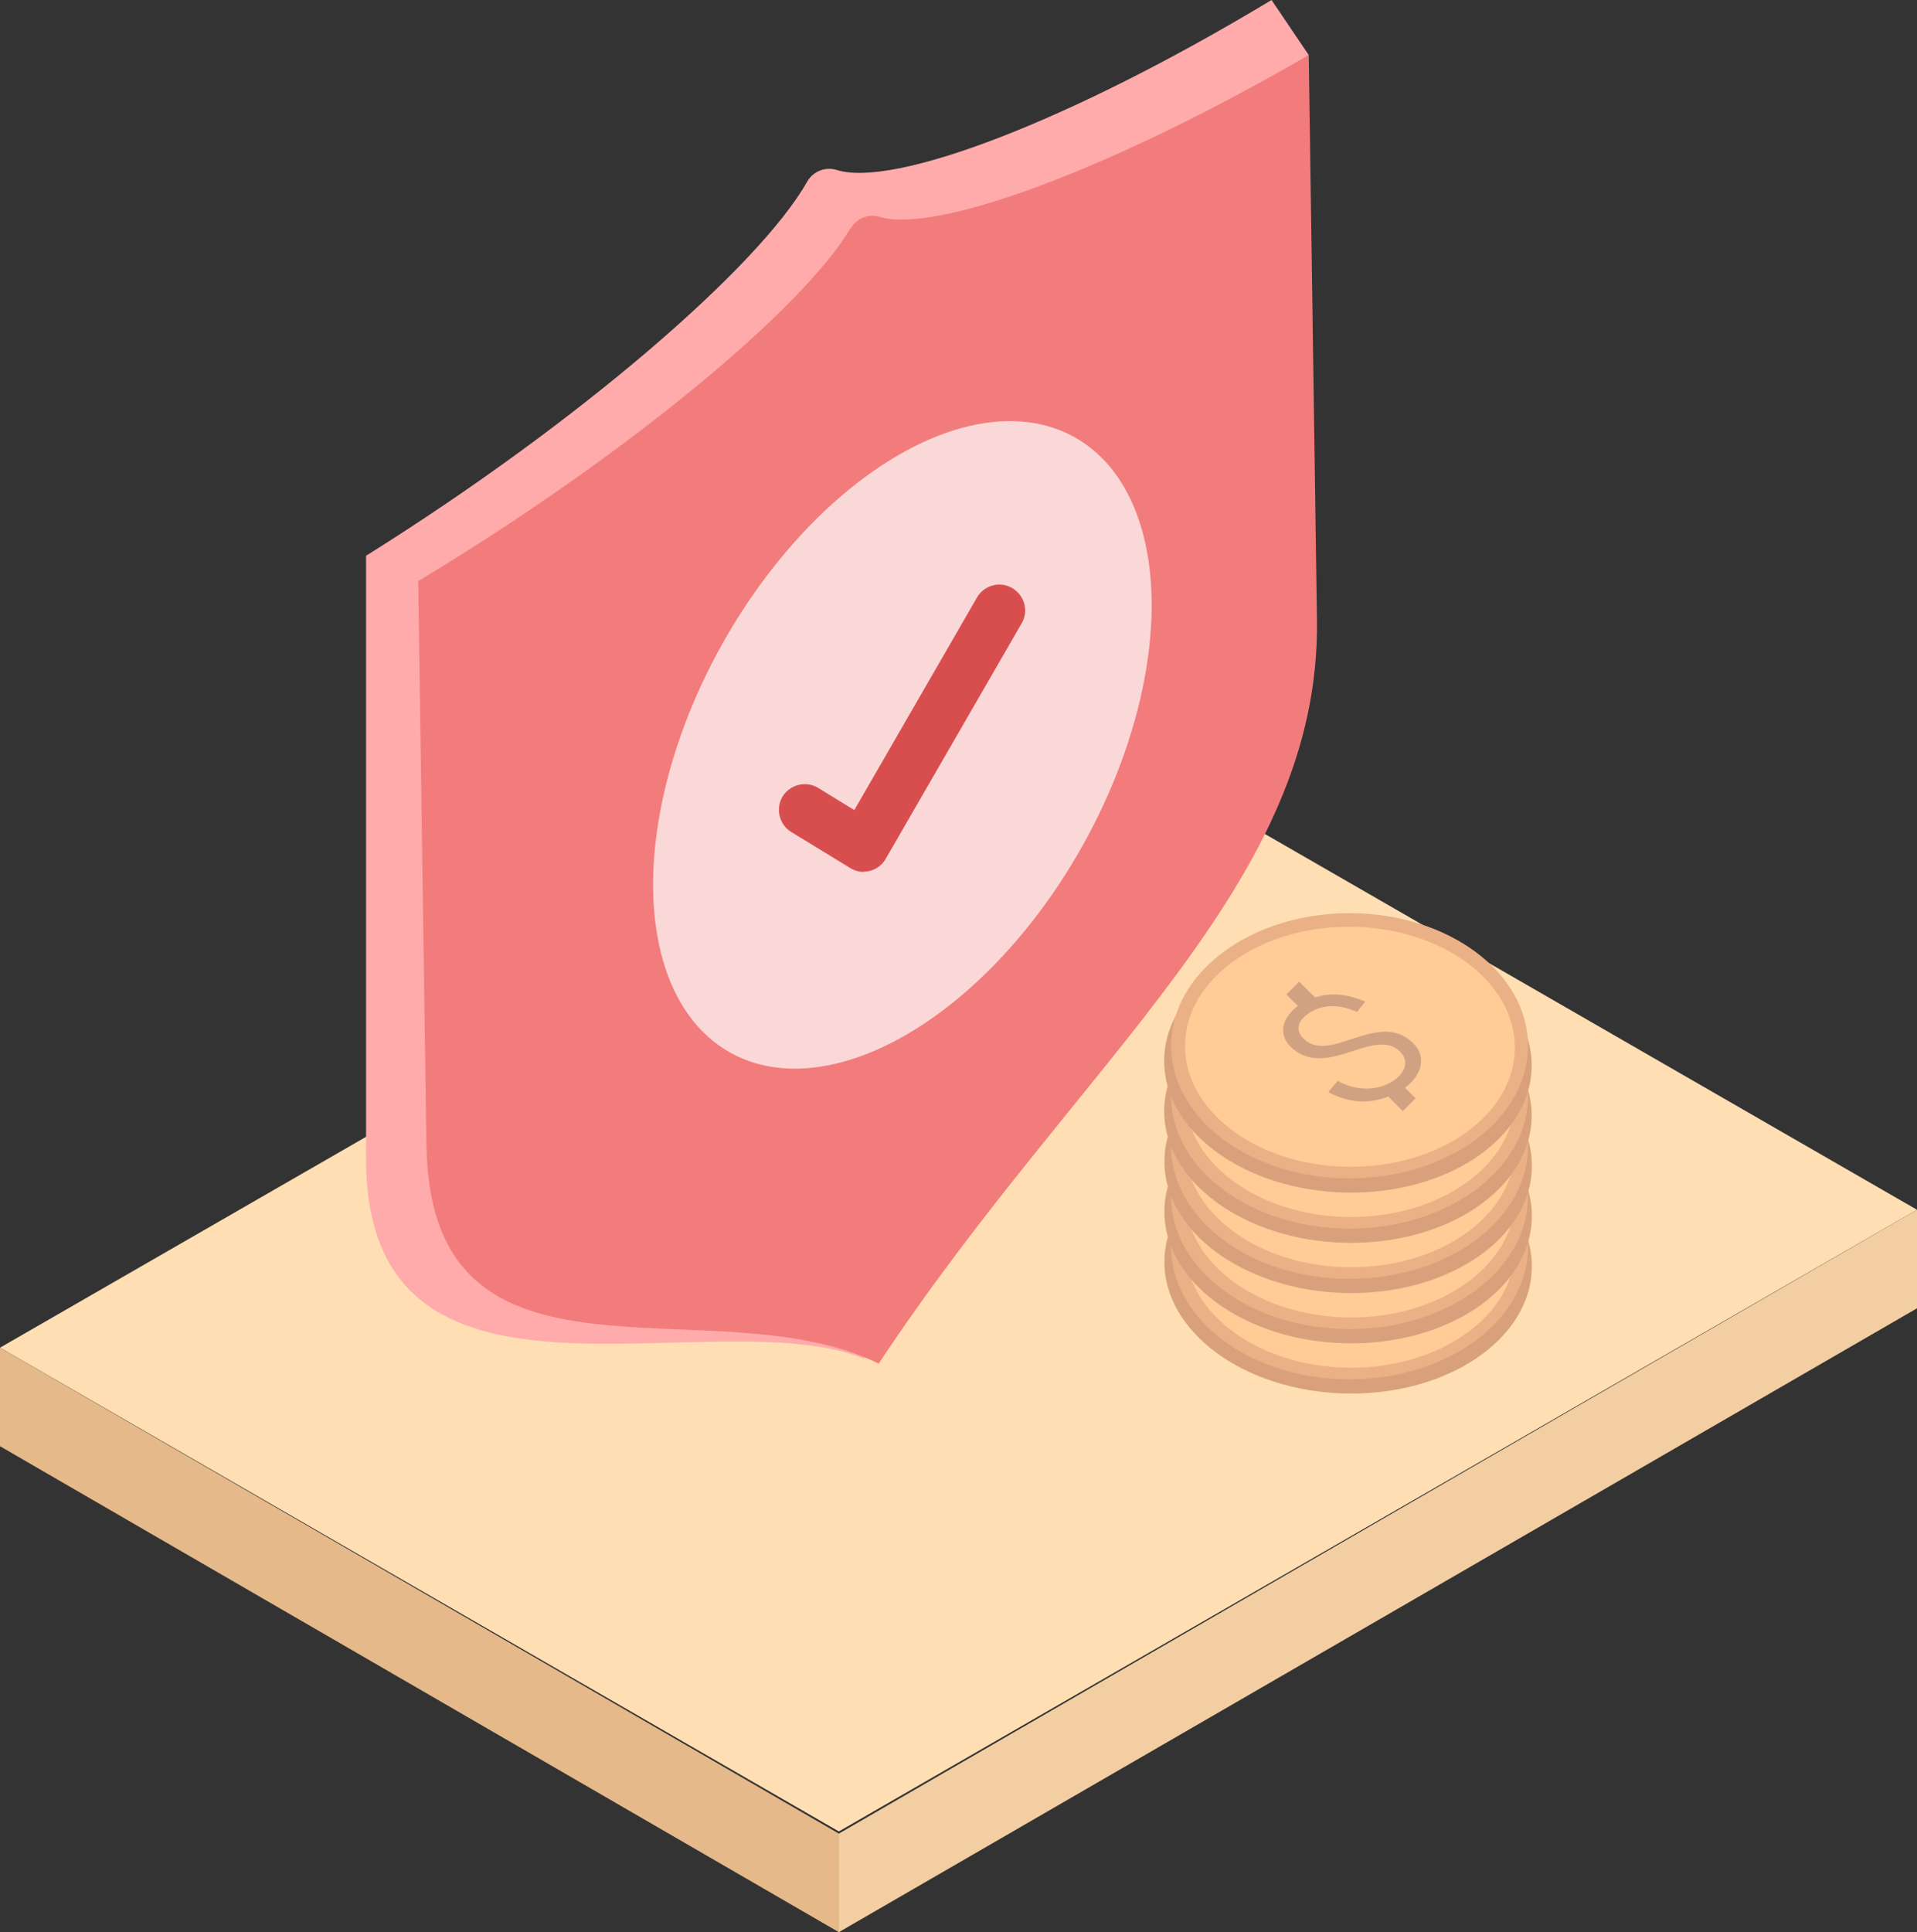
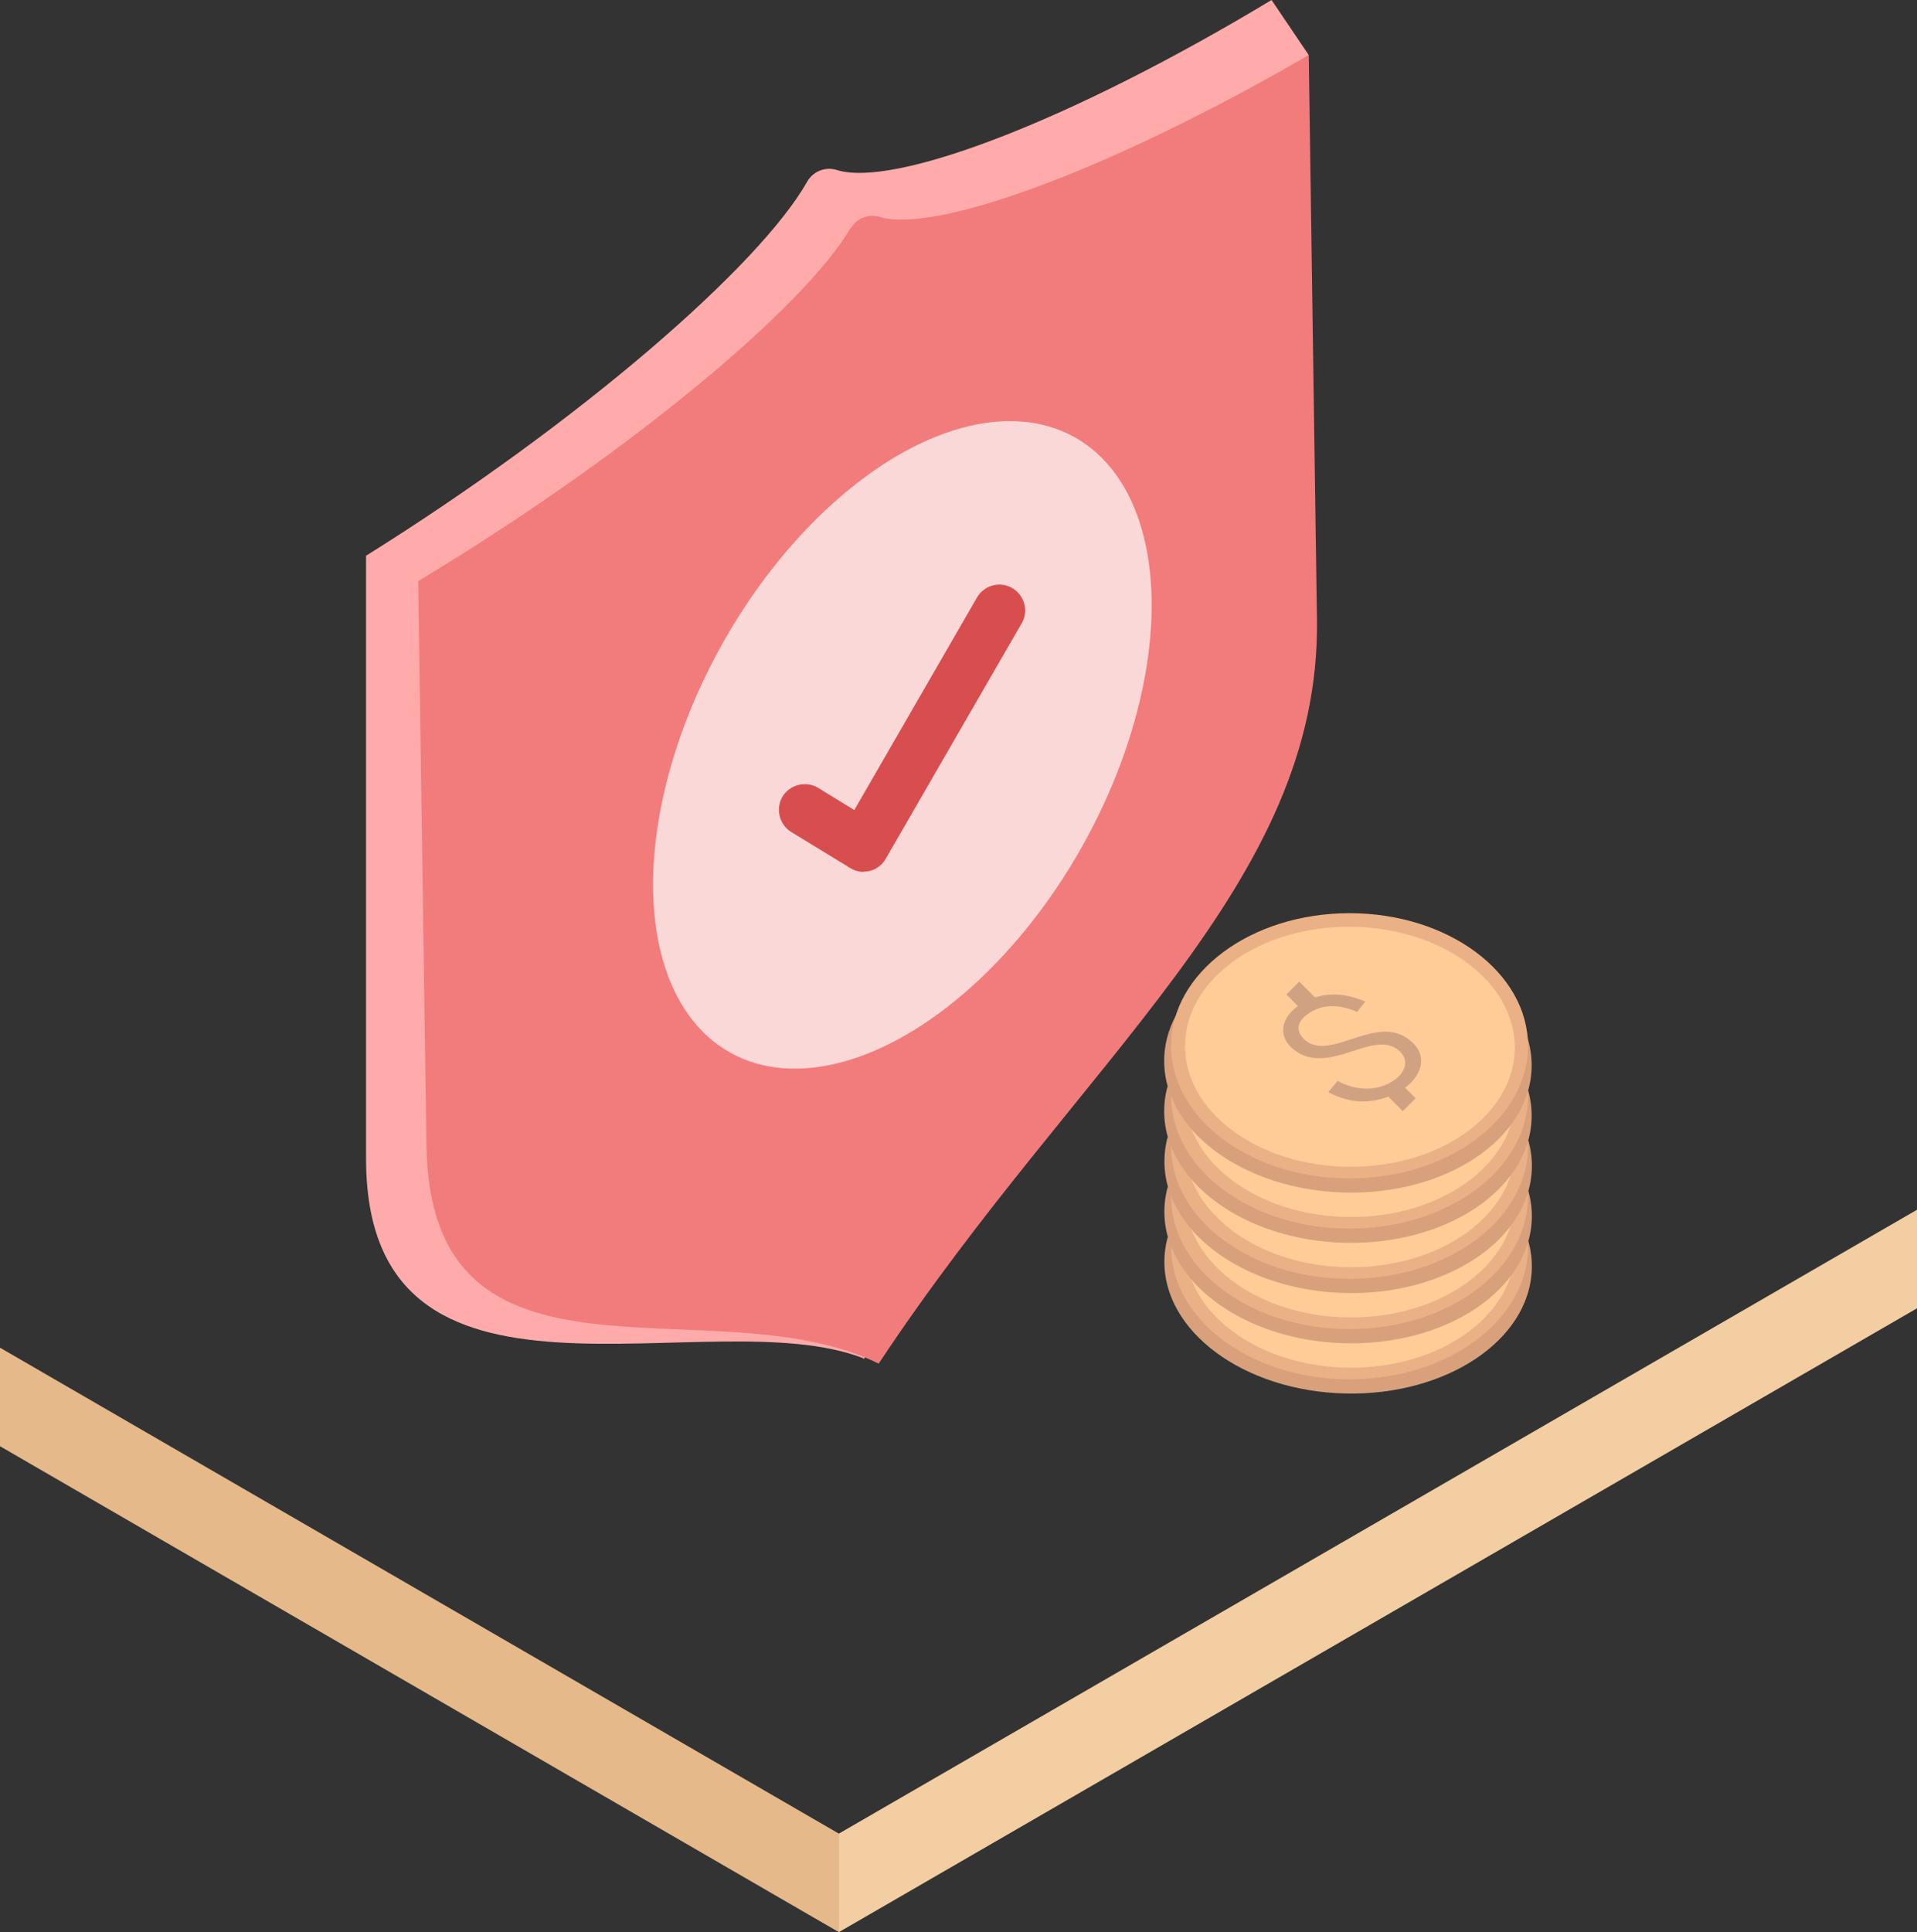
<svg xmlns="http://www.w3.org/2000/svg" id="Layer_2" data-name="Layer 2" viewBox="0 0 79.39 80">
  <rect x="0" y="0" width="79.39" height="80" fill="#333333" stroke="none" />
  <defs>
    <style>.cls-1{stroke-width:3px}.cls-1,.cls-2{fill:none;stroke:#d1a282;stroke-miterlimit:10}.cls-11,.cls-12,.cls-14,.cls-15,.cls-4,.cls-5,.cls-7{stroke-width:0}.cls-2{stroke-width:.75px}.cls-4{fill:#d1a282}.cls-5{fill:#d8a17c}.cls-7{fill:#fdfefe}.cls-11{fill:#ffabab}.cls-12{fill:#ffcb97}.cls-14{fill:#eab186}.cls-15{fill:#0198fe}</style>
  </defs>
-   <path fill="#ffdeb3" stroke-width="0" d="M0 55.8l44.66-25.72 34.73 20.01-44.65 25.74L0 55.8z" />
  <path fill="#e5b989" stroke-width="0" d="M0 55.8v4.08L34.74 80v-4.08L0 55.8z" />
  <path fill="#f2cea2" stroke-width="0" d="M34.74 75.92l44.65-25.83v4.08L34.74 80v-4.08z" />
  <path class="cls-11" d="M33.43 7.52c-1.99 3.51-9.44 9.97-18.27 15.49v24.96c0 11.76 14.17 5.77 20.6 8.27v.05c8.65-13.49 16.9-19.57 16.9-31.33V0c-8.47 5.1-15.67 7.77-18 7.04-.47-.15-.99.05-1.23.48z" />
  <path class="cls-11" d="M52.66 0l1.54 2.28-2.22 1.54.68-3.82z" />
  <path d="M35.22 9.45c-1.94 3.3-9.23 9.39-17.9 14.61l.34 23.36c.16 11.01 11.88 5.66 18.73 9.04 8.39-12.68 18.31-19.82 18.15-30.82L54.2 2.28c-8.36 4.84-15.48 7.39-17.77 6.7-.46-.14-.96.06-1.2.48z" fill="#f27c7c" stroke-width="0" />
  <g stroke-width="0">
    <ellipse cx="37.37" cy="30.84" rx="14.6" ry="8.55" transform="rotate(-60.74 37.372 30.84)" style="isolation:isolate" fill="#fff" opacity=".7" />
    <path d="M35.77 36.1c-.19 0-.39-.05-.56-.16l-2.44-1.49c-.5-.31-.66-.97-.36-1.47.31-.5.97-.66 1.47-.36l1.5.92 5.08-8.8c.3-.51.95-.69 1.46-.39.51.3.69.95.39 1.46l-5.63 9.75a1.045 1.045 0 01-.92.53z" fill="#d84e4e" />
  </g>
  <g>
    <ellipse class="cls-5" cx="55.83" cy="52.34" rx="5.36" ry="7.61" transform="rotate(-88.63 55.829 52.339)" />
    <ellipse class="cls-14" cx="55.89" cy="51.62" rx="7.39" ry="5.49" />
    <g id="vvvQD2.tif">
      <path class="cls-15" d="M51.22 49.19h-.02.01z" />
      <path class="cls-7" d="M54.16 50.57s-.02 0 0-.02h.01z" />
    </g>
    <g>
      <ellipse class="cls-12" cx="55.91" cy="51.66" rx="4.97" ry="6.83" transform="rotate(-89.46 55.912 51.657)" />
      <path class="cls-4" d="M55.39 53.06c.72.4 1.52.43 2.16.09s.84-.9.44-1.29c-.5-.5-1.2-.28-1.94-.04-.86.28-1.83.59-2.61-.18-.57-.57-.3-1.38.58-1.84.8-.42 1.6-.41 2.52-.02l-.34.43c-.64-.29-1.29-.33-1.82-.05-.61.32-.79.76-.39 1.16.5.5 1.24.26 1.96.02.89-.29 1.82-.6 2.59.18.6.6.31 1.5-.65 2.01s-1.9.52-2.88 0l.38-.46z" />
      <path class="cls-1" d="M53.54 49.22l.68.68M57.68 53.37l.68.68" />
    </g>
    <g>
      <ellipse class="cls-5" cx="55.83" cy="50.26" rx="5.36" ry="7.61" transform="rotate(-88.63 55.829 50.259)" />
      <ellipse class="cls-14" cx="55.89" cy="49.54" rx="7.39" ry="5.49" />
      <g id="vvvQD2.tif-2" data-name="vvvQD2.tif">
        <path class="cls-15" d="M51.22 47.12h-.02.01z" />
        <path class="cls-7" d="M54.16 48.49s-.02 0 0-.02h.01z" />
      </g>
      <ellipse class="cls-12" cx="55.91" cy="49.58" rx="4.97" ry="6.83" transform="rotate(-89.46 55.912 49.577)" />
      <path class="cls-4" d="M55.39 50.99c.72.4 1.52.43 2.16.09s.84-.9.44-1.29c-.5-.5-1.2-.28-1.94-.04-.86.28-1.83.59-2.61-.18-.57-.57-.3-1.38.58-1.84.8-.42 1.6-.41 2.52-.02l-.34.43c-.64-.29-1.29-.33-1.82-.05-.61.32-.79.76-.39 1.16.5.5 1.24.26 1.96.02.89-.29 1.82-.6 2.59.18.6.6.31 1.5-.65 2.01s-1.9.52-2.88 0l.38-.46z" />
      <path class="cls-1" d="M53.54 47.15l.68.67M57.68 51.29l.68.68" />
      <g>
        <ellipse class="cls-5" cx="55.83" cy="48.18" rx="5.36" ry="7.61" transform="rotate(-88.63 55.83 48.178)" />
        <ellipse class="cls-14" cx="55.89" cy="47.46" rx="7.39" ry="5.49" />
        <g id="vvvQD2.tif-3" data-name="vvvQD2.tif">
-           <path class="cls-15" d="M51.22 45.04h-.02.01z" />
          <path class="cls-7" d="M54.16 46.41s-.02 0 0-.02h.01z" />
        </g>
        <g>
          <ellipse class="cls-12" cx="55.91" cy="47.5" rx="4.97" ry="6.83" transform="rotate(-89.46 55.912 47.498)" />
-           <path class="cls-4" d="M55.39 48.91c.72.4 1.52.43 2.16.09s.84-.9.44-1.29c-.5-.5-1.2-.28-1.94-.04-.86.28-1.83.59-2.61-.18-.57-.57-.3-1.38.58-1.84.8-.42 1.6-.41 2.52-.02l-.34.43c-.64-.29-1.29-.33-1.82-.05-.61.32-.79.76-.39 1.16.5.5 1.24.26 1.96.02.89-.29 1.82-.6 2.59.18.6.6.31 1.5-.65 2.01s-1.9.52-2.88 0l.38-.46z" />
-           <path class="cls-1" d="M53.54 45.07l.68.68M57.68 49.21l.68.68" />
+           <path class="cls-1" d="M53.54 45.07l.68.68M57.68 49.21" />
        </g>
      </g>
      <g>
        <ellipse class="cls-5" cx="55.83" cy="46.1" rx="5.36" ry="7.61" transform="rotate(-88.63 55.825 46.103)" />
        <ellipse class="cls-14" cx="55.89" cy="45.38" rx="7.39" ry="5.49" />
        <g id="vvvQD2.tif-4" data-name="vvvQD2.tif">
          <path class="cls-15" d="M51.22 42.96h-.02.01z" />
-           <path class="cls-7" d="M54.16 44.33s-.02 0 0-.02h.01z" />
        </g>
        <g>
          <ellipse class="cls-12" cx="55.91" cy="45.42" rx="4.97" ry="6.83" transform="rotate(-89.46 55.913 45.418)" />
          <path class="cls-4" d="M55.39 46.83c.72.4 1.52.43 2.16.09s.84-.9.44-1.29c-.5-.5-1.2-.28-1.94-.04-.86.28-1.83.59-2.61-.18-.57-.57-.3-1.38.58-1.84.8-.42 1.6-.41 2.52-.02l-.34.43c-.64-.29-1.29-.33-1.82-.05-.61.32-.79.76-.39 1.16.5.5 1.24.26 1.96.02.89-.29 1.82-.6 2.59.18.6.6.31 1.5-.65 2.01s-1.9.52-2.88 0l.38-.46z" />
          <path class="cls-1" d="M53.54 42.99l.68.68M57.68 47.14l.68.67" />
        </g>
      </g>
      <g>
        <ellipse class="cls-5" cx="55.83" cy="44.02" rx="5.36" ry="7.61" transform="rotate(-88.63 55.825 44.023)" />
        <ellipse class="cls-14" cx="55.89" cy="43.3" rx="7.39" ry="5.49" />
        <g id="vvvQD2.tif-5" data-name="vvvQD2.tif">
          <path class="cls-15" d="M51.22 40.88h-.02.01z" />
          <path class="cls-7" d="M54.16 42.26s-.02 0 0-.02h.01z" />
        </g>
        <g>
          <ellipse class="cls-12" cx="55.91" cy="43.34" rx="4.97" ry="6.83" transform="rotate(-89.46 55.908 43.343)" />
          <path class="cls-4" d="M55.39 44.75c.72.4 1.52.43 2.16.09s.84-.9.44-1.29c-.5-.5-1.2-.28-1.94-.04-.86.28-1.83.59-2.61-.18-.57-.57-.3-1.38.58-1.84.8-.42 1.6-.41 2.52-.02l-.34.43c-.64-.29-1.29-.33-1.82-.05-.61.32-.79.76-.39 1.16.5.5 1.24.26 1.96.02.89-.29 1.82-.6 2.59.18.6.6.31 1.5-.65 2.01s-1.9.52-2.88 0l.38-.46z" />
          <path class="cls-2" d="M53.54 40.91l.68.68M57.68 45.06l.68.68" />
        </g>
      </g>
    </g>
  </g>
</svg>